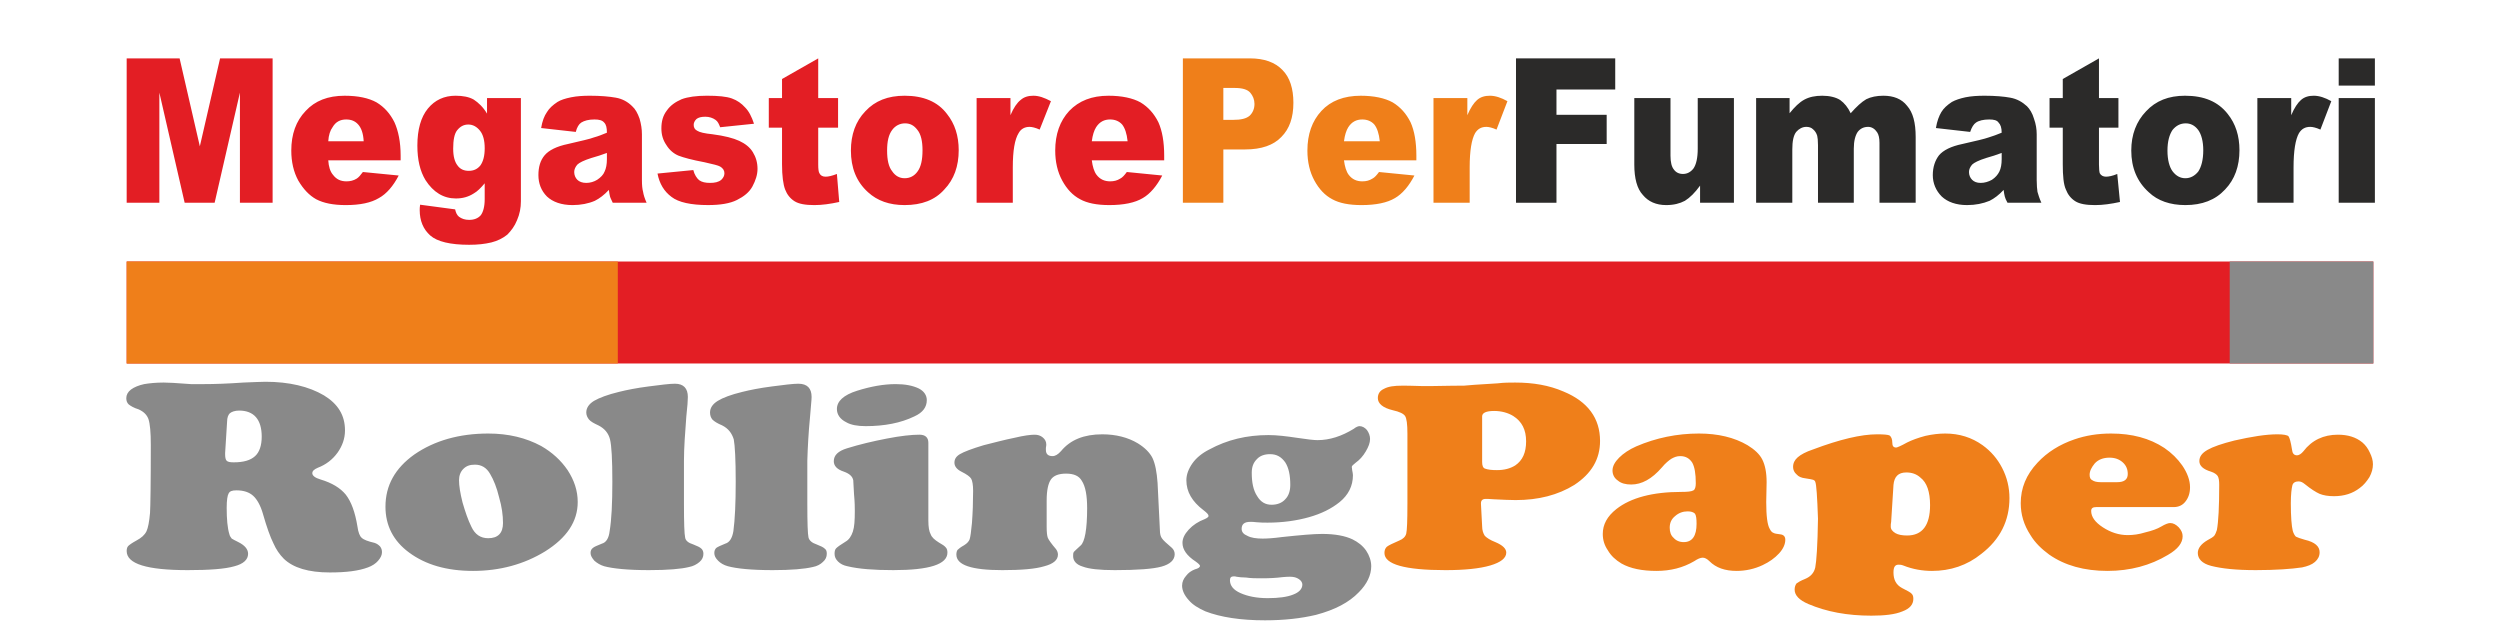
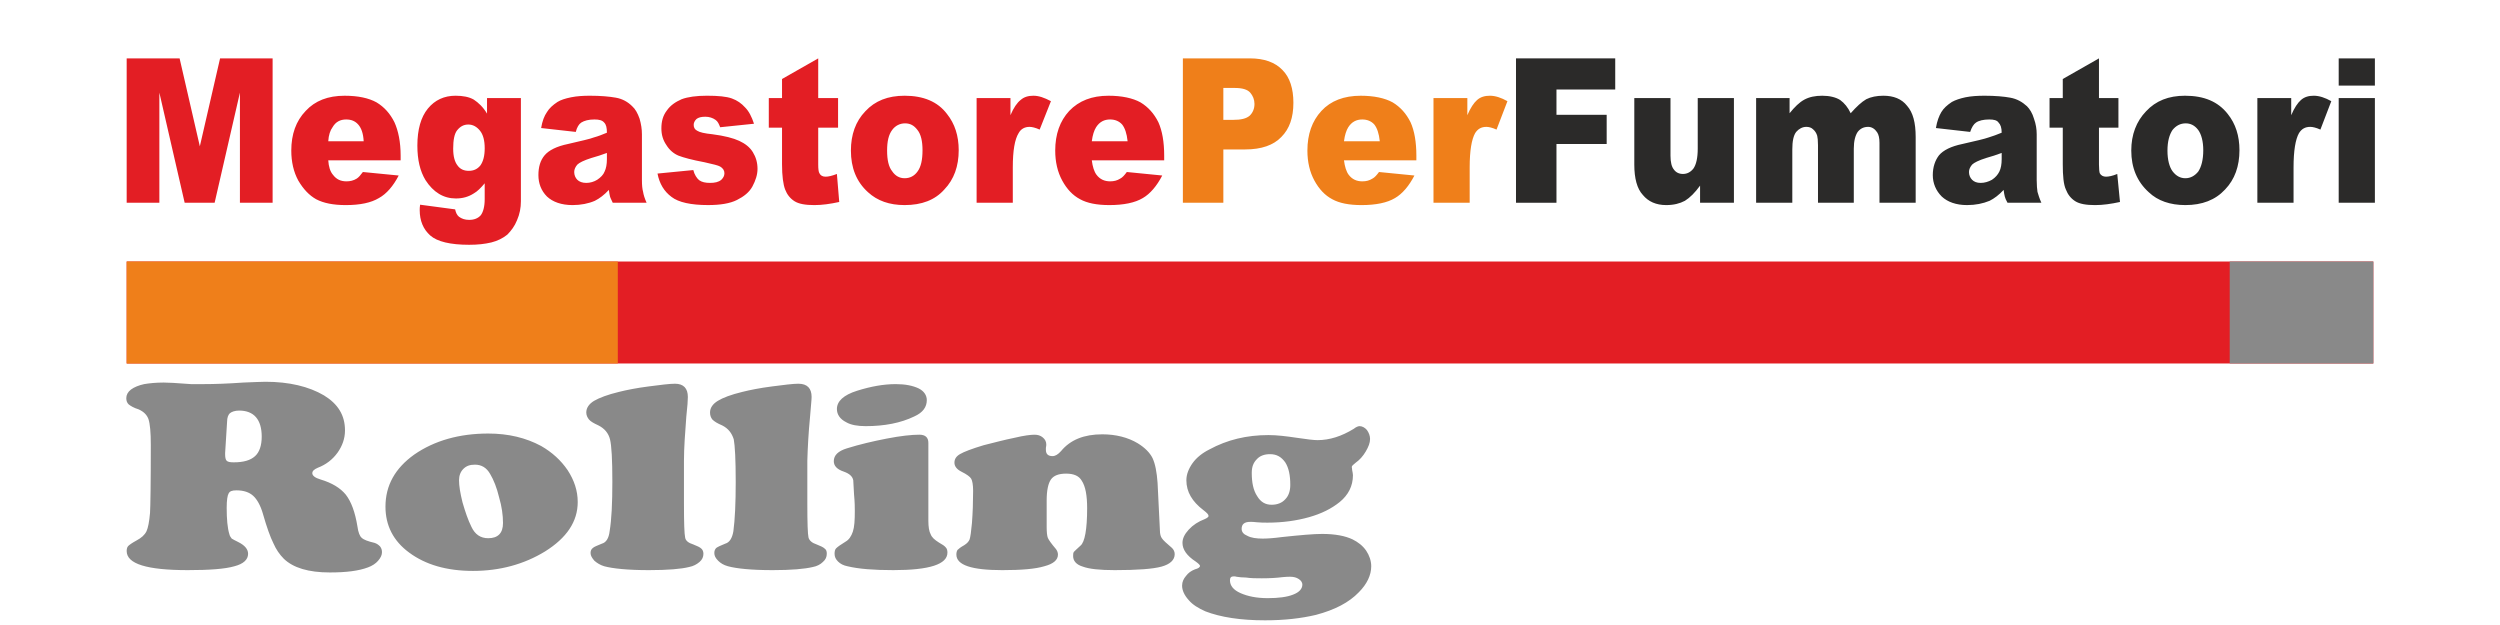
<svg xmlns="http://www.w3.org/2000/svg" xml:space="preserve" width="1000px" height="250px" version="1.1" style="shape-rendering:geometricPrecision; text-rendering:geometricPrecision; image-rendering:optimizeQuality; fill-rule:evenodd; clip-rule:evenodd" viewBox="0 0 64.23 16.06">
  <defs>
    <style type="text/css"> .fil5 {fill:none} .fil4 {fill:#898989} .fil3 {fill:#EF7F1A} .fil2 {fill:#E31E24} .fil0 {fill:#898989;fill-rule:nonzero} .fil9 {fill:#2B2A29;fill-rule:nonzero} .fil8 {fill:#2B2A29;fill-rule:nonzero} .fil7 {fill:#EF7F1A;fill-rule:nonzero} .fil1 {fill:#EF7F1A;fill-rule:nonzero} .fil6 {fill:#E31E24;fill-rule:nonzero} </style>
  </defs>
  <g id="Layer_x0020_1">
    <g id="_2595332251168">
-       <path class="fil0" d="M6.07 12.6c-0.11,0 -0.17,0.02 -0.2,0.08 -0.03,0.05 -0.05,0.17 -0.05,0.37 0,0.29 0.02,0.52 0.07,0.68 0.01,0.05 0.04,0.08 0.06,0.11 0.03,0.02 0.09,0.05 0.17,0.09 0.16,0.08 0.25,0.18 0.25,0.3 0,0.15 -0.12,0.26 -0.35,0.32 -0.24,0.07 -0.64,0.1 -1.2,0.1 -1.05,0 -1.57,-0.16 -1.57,-0.49 0,-0.05 0.01,-0.1 0.04,-0.13 0.03,-0.03 0.1,-0.08 0.21,-0.14 0.13,-0.07 0.21,-0.14 0.26,-0.24 0.04,-0.09 0.07,-0.24 0.09,-0.47 0.01,-0.16 0.02,-0.74 0.02,-1.75 0,-0.32 -0.02,-0.54 -0.06,-0.66 -0.04,-0.11 -0.12,-0.19 -0.25,-0.25 -0.13,-0.04 -0.21,-0.09 -0.26,-0.13 -0.04,-0.04 -0.06,-0.09 -0.06,-0.16 0,-0.08 0.04,-0.16 0.12,-0.22 0.08,-0.06 0.2,-0.11 0.34,-0.14 0.12,-0.02 0.29,-0.04 0.5,-0.04 0.09,0 0.33,0.01 0.7,0.04 0.07,0 0.18,0 0.34,0 0.25,0 0.59,-0.01 1.01,-0.04 0.27,-0.01 0.46,-0.02 0.57,-0.02 0.6,0 1.11,0.12 1.5,0.35 0.36,0.22 0.54,0.51 0.54,0.9 0,0.21 -0.07,0.4 -0.19,0.57 -0.13,0.18 -0.3,0.31 -0.51,0.39 -0.09,0.04 -0.14,0.08 -0.14,0.14 0,0.06 0.07,0.12 0.21,0.16 0.3,0.09 0.51,0.22 0.65,0.39 0.14,0.18 0.24,0.45 0.3,0.82 0.02,0.15 0.06,0.25 0.11,0.29 0.05,0.05 0.16,0.09 0.33,0.13 0.06,0.02 0.1,0.05 0.14,0.09 0.04,0.05 0.05,0.1 0.05,0.15 0,0.07 -0.03,0.14 -0.1,0.22 -0.06,0.07 -0.15,0.13 -0.26,0.17 -0.24,0.09 -0.56,0.13 -0.98,0.13 -0.55,0 -0.94,-0.12 -1.18,-0.35 -0.11,-0.11 -0.2,-0.24 -0.27,-0.4 -0.08,-0.16 -0.17,-0.41 -0.27,-0.76 -0.06,-0.21 -0.15,-0.37 -0.25,-0.46 -0.1,-0.09 -0.24,-0.14 -0.43,-0.14zm-0.24 -1.76l-0.05 0.8c0,0.01 0,0.02 0,0.03 0,0.08 0.01,0.14 0.04,0.17 0.03,0.03 0.09,0.04 0.18,0.04 0.25,0 0.43,-0.05 0.55,-0.16 0.11,-0.1 0.17,-0.27 0.17,-0.5 0,-0.44 -0.2,-0.67 -0.58,-0.67 -0.11,0 -0.19,0.03 -0.24,0.07 -0.04,0.04 -0.07,0.11 -0.07,0.22zm6.71 0.3c0.52,0 0.97,0.11 1.36,0.32 0.28,0.16 0.51,0.37 0.68,0.62 0.17,0.26 0.26,0.53 0.26,0.82 0,0.5 -0.28,0.92 -0.84,1.27 -0.54,0.33 -1.16,0.5 -1.85,0.5 -0.68,0 -1.22,-0.16 -1.64,-0.47 -0.41,-0.3 -0.61,-0.7 -0.61,-1.18 0,-0.55 0.25,-0.99 0.74,-1.34 0.52,-0.36 1.16,-0.54 1.9,-0.54zm-0.34 0.8c-0.13,0 -0.22,0.03 -0.3,0.11 -0.07,0.07 -0.11,0.17 -0.11,0.29 0,0.14 0.03,0.33 0.09,0.57 0.07,0.24 0.14,0.45 0.23,0.63 0.09,0.19 0.23,0.29 0.43,0.29 0.25,0 0.38,-0.13 0.38,-0.39 0,-0.2 -0.03,-0.42 -0.1,-0.66 -0.06,-0.25 -0.14,-0.45 -0.23,-0.6 -0.09,-0.16 -0.22,-0.24 -0.39,-0.24zm5.37 -0.1l0 1.11c0,0.49 0.01,0.77 0.03,0.86 0.01,0.08 0.08,0.14 0.21,0.18 0.1,0.04 0.17,0.07 0.21,0.11 0.03,0.03 0.05,0.07 0.05,0.13 0,0.08 -0.03,0.15 -0.1,0.21 -0.07,0.06 -0.16,0.11 -0.27,0.13 -0.2,0.05 -0.54,0.08 -1.03,0.08 -0.54,0 -0.93,-0.04 -1.15,-0.1 -0.1,-0.03 -0.18,-0.08 -0.25,-0.14 -0.06,-0.07 -0.1,-0.13 -0.1,-0.2 0,-0.06 0.02,-0.1 0.06,-0.13 0.03,-0.03 0.11,-0.06 0.23,-0.11 0.11,-0.03 0.18,-0.14 0.2,-0.32 0.05,-0.3 0.07,-0.72 0.07,-1.27 0,-0.57 -0.02,-0.93 -0.06,-1.09 -0.04,-0.16 -0.14,-0.28 -0.3,-0.36 -0.11,-0.05 -0.2,-0.1 -0.24,-0.15 -0.04,-0.05 -0.07,-0.11 -0.07,-0.18 0,-0.12 0.07,-0.22 0.2,-0.3 0.14,-0.08 0.35,-0.16 0.64,-0.23 0.2,-0.05 0.45,-0.1 0.76,-0.14 0.31,-0.04 0.54,-0.07 0.68,-0.07 0.22,0 0.33,0.12 0.33,0.34 0,0.08 -0.01,0.24 -0.04,0.51 -0.03,0.41 -0.06,0.79 -0.06,1.13zm3.17 0l0 1.11c0,0.49 0.01,0.77 0.03,0.86 0.02,0.08 0.09,0.14 0.21,0.18 0.1,0.04 0.17,0.07 0.21,0.11 0.04,0.03 0.05,0.07 0.05,0.13 0,0.08 -0.03,0.15 -0.1,0.21 -0.06,0.06 -0.15,0.11 -0.26,0.13 -0.21,0.05 -0.55,0.08 -1.03,0.08 -0.55,0 -0.93,-0.04 -1.15,-0.1 -0.11,-0.03 -0.19,-0.08 -0.25,-0.14 -0.07,-0.07 -0.1,-0.13 -0.1,-0.2 0,-0.06 0.02,-0.1 0.05,-0.13 0.04,-0.03 0.11,-0.06 0.23,-0.11 0.11,-0.03 0.18,-0.14 0.21,-0.32 0.04,-0.3 0.06,-0.72 0.06,-1.27 0,-0.57 -0.02,-0.93 -0.05,-1.09 -0.05,-0.16 -0.14,-0.28 -0.3,-0.36 -0.12,-0.05 -0.2,-0.1 -0.25,-0.15 -0.04,-0.05 -0.06,-0.11 -0.06,-0.18 0,-0.12 0.07,-0.22 0.2,-0.3 0.13,-0.08 0.34,-0.16 0.63,-0.23 0.2,-0.05 0.45,-0.1 0.76,-0.14 0.31,-0.04 0.54,-0.07 0.68,-0.07 0.23,0 0.34,0.12 0.34,0.34 0,0.08 -0.02,0.24 -0.04,0.51 -0.04,0.41 -0.06,0.79 -0.07,1.13zm3.11 -0.46l0 2c0,0.16 0.02,0.28 0.06,0.35 0.03,0.08 0.1,0.14 0.21,0.21 0.09,0.05 0.15,0.09 0.18,0.13 0.03,0.03 0.04,0.08 0.04,0.13 0,0.3 -0.46,0.45 -1.39,0.45 -0.5,0 -0.89,-0.03 -1.18,-0.1 -0.1,-0.02 -0.18,-0.06 -0.24,-0.12 -0.06,-0.06 -0.09,-0.12 -0.09,-0.2 0,-0.06 0.01,-0.11 0.04,-0.14 0.04,-0.04 0.11,-0.09 0.24,-0.17 0.09,-0.05 0.15,-0.14 0.19,-0.26 0.04,-0.12 0.05,-0.29 0.05,-0.53 0,-0.08 0,-0.22 -0.02,-0.43 -0.01,-0.21 -0.02,-0.33 -0.02,-0.36 -0.02,-0.1 -0.1,-0.17 -0.24,-0.22 -0.18,-0.06 -0.26,-0.15 -0.26,-0.27 0,-0.15 0.11,-0.26 0.34,-0.33 0.32,-0.1 0.66,-0.18 1.02,-0.25 0.36,-0.07 0.64,-0.1 0.84,-0.1 0.15,0 0.23,0.07 0.23,0.21zm-0.84 -1.51c0.25,0 0.44,0.04 0.59,0.11 0.14,0.07 0.21,0.18 0.21,0.3 0,0.18 -0.1,0.32 -0.32,0.42 -0.35,0.17 -0.77,0.25 -1.25,0.25 -0.21,0 -0.38,-0.03 -0.5,-0.1 -0.16,-0.08 -0.24,-0.2 -0.24,-0.34 0,-0.2 0.17,-0.36 0.52,-0.47 0.35,-0.11 0.68,-0.17 0.99,-0.17zm6.73 2.54l0.06 1.22c0,0.09 0.02,0.16 0.05,0.2 0.03,0.05 0.12,0.13 0.26,0.25 0.04,0.04 0.07,0.09 0.07,0.16 0,0.15 -0.12,0.26 -0.34,0.32 -0.22,0.06 -0.62,0.09 -1.2,0.09 -0.39,0 -0.66,-0.03 -0.82,-0.09 -0.17,-0.05 -0.25,-0.15 -0.25,-0.27 0,-0.05 0,-0.08 0.02,-0.11 0.02,-0.02 0.07,-0.07 0.17,-0.16 0.11,-0.09 0.17,-0.42 0.17,-0.96 0,-0.32 -0.04,-0.56 -0.14,-0.71 -0.07,-0.12 -0.2,-0.18 -0.4,-0.18 -0.19,0 -0.32,0.05 -0.39,0.15 -0.07,0.1 -0.11,0.28 -0.11,0.54l0 0.68c0,0.13 0.01,0.23 0.03,0.28 0.02,0.05 0.09,0.15 0.21,0.29 0.03,0.04 0.05,0.09 0.05,0.14 0,0.14 -0.12,0.24 -0.35,0.3 -0.23,0.07 -0.59,0.1 -1.08,0.1 -0.79,0 -1.18,-0.13 -1.18,-0.4 0,-0.05 0.01,-0.09 0.03,-0.12 0.03,-0.03 0.08,-0.07 0.17,-0.12 0.08,-0.05 0.12,-0.1 0.14,-0.15 0.02,-0.06 0.04,-0.2 0.06,-0.42 0.02,-0.26 0.03,-0.54 0.03,-0.83 0,-0.15 -0.02,-0.26 -0.05,-0.31 -0.03,-0.05 -0.11,-0.11 -0.25,-0.18 -0.12,-0.06 -0.18,-0.14 -0.18,-0.23 0,-0.09 0.04,-0.16 0.14,-0.22 0.1,-0.06 0.31,-0.14 0.61,-0.23 0.28,-0.07 0.54,-0.14 0.79,-0.19 0.25,-0.06 0.42,-0.08 0.52,-0.08 0.08,0 0.15,0.02 0.21,0.07 0.06,0.05 0.09,0.11 0.09,0.18 0,0.01 0,0.04 -0.01,0.09 0,0.02 0,0.03 0,0.05 0,0.11 0.06,0.16 0.17,0.16 0.07,0 0.14,-0.04 0.22,-0.13 0.24,-0.29 0.59,-0.43 1.06,-0.43 0.35,0 0.66,0.08 0.91,0.23 0.18,0.11 0.31,0.24 0.38,0.38 0.07,0.15 0.11,0.36 0.13,0.64zm5.19 -1.46c0.07,0 0.14,0.04 0.19,0.1 0.05,0.07 0.08,0.15 0.08,0.23 0,0.1 -0.04,0.2 -0.11,0.32 -0.07,0.12 -0.16,0.22 -0.26,0.29 -0.06,0.05 -0.1,0.08 -0.1,0.11 0,0.01 0.01,0.04 0.01,0.08 0.01,0.05 0.02,0.1 0.02,0.13 0,0.28 -0.12,0.51 -0.34,0.69 -0.21,0.17 -0.47,0.3 -0.79,0.39 -0.32,0.09 -0.68,0.14 -1.06,0.14 -0.09,0 -0.19,0 -0.28,-0.01 -0.07,-0.01 -0.13,-0.01 -0.17,-0.01 -0.15,0 -0.22,0.06 -0.22,0.18 0,0.08 0.05,0.14 0.15,0.18 0.09,0.05 0.23,0.07 0.39,0.07 0.11,0 0.28,-0.01 0.5,-0.04 0.47,-0.05 0.81,-0.08 1.03,-0.08 0.33,0 0.59,0.05 0.78,0.14 0.14,0.07 0.26,0.16 0.35,0.29 0.08,0.12 0.13,0.26 0.13,0.4 0,0.23 -0.11,0.46 -0.32,0.67 -0.25,0.26 -0.61,0.45 -1.1,0.58 -0.38,0.09 -0.81,0.14 -1.31,0.14 -0.63,0 -1.14,-0.08 -1.53,-0.23 -0.18,-0.08 -0.33,-0.17 -0.43,-0.29 -0.11,-0.12 -0.17,-0.25 -0.17,-0.37 0,-0.1 0.04,-0.18 0.1,-0.25 0.06,-0.08 0.13,-0.13 0.23,-0.17 0.08,-0.02 0.13,-0.05 0.13,-0.09 0,-0.02 -0.04,-0.06 -0.11,-0.11 -0.23,-0.15 -0.34,-0.31 -0.34,-0.48 0,-0.11 0.05,-0.22 0.16,-0.34 0.11,-0.12 0.25,-0.21 0.41,-0.27 0.07,-0.03 0.1,-0.06 0.1,-0.08 0,-0.04 -0.04,-0.08 -0.13,-0.15 -0.29,-0.22 -0.44,-0.47 -0.44,-0.77 0,-0.15 0.06,-0.3 0.16,-0.44 0.1,-0.14 0.25,-0.26 0.43,-0.35 0.46,-0.25 0.96,-0.37 1.52,-0.37 0.22,0 0.46,0.03 0.73,0.07 0.26,0.04 0.44,0.06 0.53,0.06 0.31,0 0.62,-0.1 0.93,-0.29 0.06,-0.05 0.12,-0.07 0.15,-0.07zm-2.3 0.72c-0.14,0 -0.26,0.04 -0.34,0.13 -0.09,0.09 -0.13,0.2 -0.13,0.35 0,0.25 0.04,0.45 0.14,0.6 0.09,0.15 0.21,0.22 0.37,0.22 0.15,0 0.27,-0.05 0.35,-0.14 0.09,-0.09 0.13,-0.22 0.13,-0.37 0,-0.25 -0.04,-0.44 -0.13,-0.58 -0.1,-0.14 -0.22,-0.21 -0.39,-0.21zm-0.93 3.14c-0.07,0 -0.1,0.03 -0.1,0.1 0,0.14 0.09,0.25 0.27,0.33 0.18,0.08 0.41,0.13 0.7,0.13 0.28,0 0.5,-0.03 0.65,-0.09 0.16,-0.06 0.24,-0.15 0.24,-0.26 0,-0.05 -0.03,-0.1 -0.09,-0.14 -0.06,-0.04 -0.13,-0.06 -0.22,-0.06 -0.04,0 -0.11,0 -0.2,0.01 -0.15,0.02 -0.33,0.03 -0.53,0.03 -0.14,0 -0.28,0 -0.41,-0.02 -0.1,0 -0.18,-0.01 -0.24,-0.02 -0.03,-0.01 -0.05,-0.01 -0.07,-0.01z" />
-       <path class="fil1" d="M36.16 12.95l0 -1.81c0,-0.24 -0.02,-0.39 -0.06,-0.45 -0.04,-0.06 -0.14,-0.11 -0.32,-0.15 -0.25,-0.06 -0.38,-0.17 -0.38,-0.31 0,-0.11 0.05,-0.19 0.16,-0.24 0.11,-0.06 0.26,-0.08 0.47,-0.08 0.07,0 0.23,0 0.5,0.01l0.26 0c0.47,-0.01 0.74,-0.01 0.82,-0.01 0.08,-0.01 0.37,-0.03 0.87,-0.06 0.16,-0.02 0.31,-0.02 0.45,-0.02 0.46,0 0.87,0.07 1.24,0.23 0.63,0.26 0.94,0.69 0.94,1.27 0,0.47 -0.22,0.84 -0.66,1.13 -0.42,0.26 -0.92,0.39 -1.51,0.39 -0.15,0 -0.33,-0.01 -0.55,-0.02 -0.12,-0.01 -0.19,-0.01 -0.22,-0.01 -0.08,0 -0.12,0.04 -0.12,0.11l0 0.02 0.03 0.57c0,0.11 0.03,0.19 0.07,0.25 0.05,0.05 0.14,0.11 0.27,0.16 0.19,0.08 0.28,0.17 0.28,0.27 0,0.14 -0.14,0.25 -0.41,0.33 -0.27,0.08 -0.66,0.12 -1.15,0.12 -1.05,0 -1.57,-0.15 -1.57,-0.44 0,-0.07 0.02,-0.12 0.06,-0.16 0.05,-0.04 0.16,-0.09 0.32,-0.16 0.1,-0.04 0.16,-0.1 0.18,-0.18 0.02,-0.08 0.03,-0.33 0.03,-0.76zm1.92 -2.25l0 1.17c0,0.09 0.02,0.15 0.07,0.17 0.08,0.03 0.18,0.04 0.31,0.04 0.19,0 0.34,-0.04 0.47,-0.12 0.19,-0.13 0.28,-0.33 0.28,-0.62 0,-0.3 -0.11,-0.51 -0.33,-0.65 -0.13,-0.08 -0.3,-0.13 -0.49,-0.13 -0.21,0 -0.31,0.05 -0.31,0.14zm5.57 0.44c0.49,0 0.91,0.1 1.25,0.3 0.18,0.11 0.31,0.23 0.38,0.37 0.07,0.14 0.11,0.33 0.11,0.58l-0.01 0.51c0,0.36 0.03,0.59 0.09,0.69 0.03,0.06 0.06,0.09 0.09,0.1 0.03,0.02 0.09,0.03 0.18,0.04 0.09,0.01 0.13,0.06 0.13,0.14 0,0.11 -0.05,0.23 -0.16,0.35 -0.11,0.12 -0.25,0.22 -0.42,0.3 -0.21,0.1 -0.44,0.15 -0.67,0.15 -0.3,0 -0.53,-0.08 -0.7,-0.25 -0.06,-0.06 -0.12,-0.09 -0.17,-0.09 -0.06,0 -0.13,0.03 -0.22,0.09 -0.29,0.17 -0.61,0.25 -0.97,0.25 -0.37,0 -0.67,-0.06 -0.9,-0.19 -0.15,-0.09 -0.27,-0.2 -0.35,-0.34 -0.09,-0.13 -0.13,-0.27 -0.13,-0.42 0,-0.24 0.11,-0.45 0.35,-0.64 0.37,-0.29 0.93,-0.44 1.67,-0.44 0.16,0 0.26,-0.01 0.31,-0.04 0.04,-0.02 0.06,-0.09 0.06,-0.18 0,-0.25 -0.03,-0.42 -0.09,-0.53 -0.07,-0.11 -0.17,-0.17 -0.31,-0.17 -0.09,0 -0.16,0.03 -0.23,0.07 -0.06,0.04 -0.15,0.11 -0.24,0.22 -0.26,0.3 -0.52,0.44 -0.79,0.44 -0.14,0 -0.26,-0.03 -0.34,-0.1 -0.09,-0.06 -0.14,-0.15 -0.14,-0.26 0,-0.11 0.06,-0.22 0.17,-0.33 0.11,-0.11 0.26,-0.21 0.44,-0.29 0.51,-0.22 1.05,-0.33 1.61,-0.33zm-0.29 2c-0.12,0 -0.23,0.04 -0.32,0.12 -0.1,0.08 -0.14,0.18 -0.14,0.3 0,0.11 0.03,0.2 0.1,0.26 0.06,0.07 0.15,0.11 0.26,0.11 0.22,0 0.33,-0.16 0.33,-0.47 0,-0.13 -0.01,-0.21 -0.04,-0.26 -0.04,-0.04 -0.1,-0.06 -0.19,-0.06zm4.87 -1.98c0.17,0 0.28,0.01 0.32,0.03 0.04,0.03 0.07,0.09 0.07,0.19 0,0.08 0.03,0.12 0.1,0.12 0.02,0 0.12,-0.04 0.28,-0.13 0.12,-0.06 0.28,-0.12 0.47,-0.17 0.18,-0.04 0.35,-0.06 0.51,-0.06 0.36,0 0.68,0.1 0.96,0.3 0.22,0.16 0.38,0.35 0.5,0.58 0.13,0.25 0.19,0.51 0.19,0.78 0,0.58 -0.24,1.06 -0.72,1.43 -0.37,0.3 -0.8,0.44 -1.27,0.44 -0.24,0 -0.49,-0.04 -0.74,-0.14 -0.05,-0.02 -0.09,-0.02 -0.12,-0.02 -0.09,0 -0.13,0.06 -0.13,0.2 0,0.19 0.07,0.32 0.22,0.4 0.14,0.07 0.23,0.12 0.25,0.15 0.03,0.03 0.04,0.07 0.04,0.13 0,0.14 -0.09,0.25 -0.28,0.32 -0.19,0.08 -0.46,0.11 -0.8,0.11 -0.62,0 -1.15,-0.1 -1.62,-0.3 -0.23,-0.1 -0.35,-0.22 -0.35,-0.37 0,-0.07 0.02,-0.12 0.05,-0.16 0.04,-0.03 0.11,-0.07 0.21,-0.11 0.15,-0.06 0.24,-0.16 0.27,-0.3 0.03,-0.15 0.06,-0.56 0.07,-1.25 -0.02,-0.57 -0.04,-0.88 -0.07,-0.95 -0.01,-0.03 -0.03,-0.04 -0.05,-0.05 -0.02,-0.01 -0.09,-0.02 -0.21,-0.04 -0.09,-0.01 -0.17,-0.04 -0.22,-0.1 -0.06,-0.05 -0.09,-0.12 -0.09,-0.19 0,-0.1 0.04,-0.18 0.12,-0.25 0.08,-0.07 0.21,-0.14 0.39,-0.2 0.69,-0.26 1.24,-0.39 1.65,-0.39zm0.42 1.3l-0.06 0.95c-0.01,0.04 -0.01,0.08 -0.01,0.12 0,0.07 0.04,0.12 0.12,0.17 0.07,0.04 0.17,0.06 0.3,0.06 0.39,0 0.59,-0.26 0.59,-0.78 0,-0.34 -0.08,-0.58 -0.25,-0.71 -0.1,-0.09 -0.22,-0.13 -0.36,-0.13 -0.21,0 -0.31,0.11 -0.33,0.32zm7.2 0.57l-1.99 0c-0.09,0 -0.13,0.03 -0.13,0.1 0,0.15 0.1,0.29 0.3,0.42 0.2,0.13 0.41,0.2 0.64,0.2 0.14,0 0.29,-0.02 0.45,-0.07 0.17,-0.04 0.31,-0.09 0.41,-0.15 0.1,-0.06 0.18,-0.09 0.23,-0.09 0.08,0 0.15,0.04 0.22,0.11 0.07,0.08 0.1,0.15 0.1,0.23 0,0.17 -0.12,0.33 -0.38,0.48 -0.45,0.27 -0.97,0.41 -1.55,0.41 -0.6,0 -1.1,-0.14 -1.5,-0.42 -0.19,-0.14 -0.36,-0.3 -0.48,-0.5 -0.17,-0.26 -0.25,-0.53 -0.25,-0.82 0,-0.39 0.14,-0.73 0.43,-1.04 0.25,-0.27 0.57,-0.47 0.95,-0.6 0.29,-0.1 0.6,-0.15 0.94,-0.15 0.54,0 0.99,0.12 1.37,0.37 0.19,0.13 0.34,0.28 0.46,0.45 0.13,0.19 0.2,0.38 0.2,0.56 0,0.15 -0.04,0.27 -0.12,0.37 -0.07,0.09 -0.17,0.14 -0.3,0.14zm-1.88 -0.64l0.43 0c0.18,0 0.27,-0.07 0.27,-0.21 0,-0.12 -0.04,-0.22 -0.13,-0.3 -0.09,-0.08 -0.2,-0.12 -0.34,-0.12 -0.16,0 -0.29,0.05 -0.38,0.15 -0.08,0.1 -0.13,0.19 -0.13,0.29 0,0.07 0.02,0.12 0.07,0.14 0.04,0.03 0.11,0.05 0.21,0.05zm4.55 -1.23c0.15,0 0.25,0.02 0.28,0.05 0.03,0.04 0.06,0.15 0.09,0.34 0.01,0.1 0.05,0.15 0.13,0.15 0.05,0 0.11,-0.04 0.16,-0.1 0.22,-0.29 0.52,-0.43 0.89,-0.43 0.25,0 0.46,0.06 0.63,0.2 0.08,0.07 0.14,0.15 0.19,0.26 0.05,0.1 0.08,0.2 0.08,0.3 0,0.11 -0.03,0.22 -0.09,0.33 -0.07,0.11 -0.15,0.21 -0.25,0.28 -0.18,0.14 -0.4,0.21 -0.66,0.21 -0.15,0 -0.27,-0.02 -0.37,-0.06 -0.09,-0.04 -0.22,-0.12 -0.38,-0.25 -0.06,-0.05 -0.11,-0.07 -0.16,-0.07 -0.08,0 -0.14,0.03 -0.16,0.1 -0.02,0.08 -0.04,0.23 -0.04,0.46 0,0.35 0.02,0.59 0.05,0.71 0.02,0.07 0.05,0.12 0.08,0.15 0.04,0.02 0.12,0.05 0.23,0.08 0.26,0.06 0.38,0.17 0.38,0.32 0,0.1 -0.04,0.18 -0.12,0.25 -0.08,0.07 -0.19,0.11 -0.33,0.14 -0.27,0.04 -0.67,0.07 -1.19,0.07 -0.51,0 -0.88,-0.04 -1.15,-0.11 -0.23,-0.06 -0.34,-0.18 -0.34,-0.33 0,-0.12 0.08,-0.23 0.25,-0.33 0.08,-0.04 0.14,-0.08 0.17,-0.11 0.03,-0.04 0.05,-0.09 0.07,-0.15 0.04,-0.21 0.06,-0.6 0.06,-1.16 0,-0.11 -0.01,-0.18 -0.04,-0.23 -0.03,-0.04 -0.08,-0.08 -0.17,-0.11 -0.2,-0.06 -0.3,-0.15 -0.3,-0.27 0,-0.12 0.07,-0.21 0.21,-0.29 0.14,-0.08 0.37,-0.16 0.69,-0.24 0.44,-0.1 0.81,-0.16 1.11,-0.16z" />
+       <path class="fil0" d="M6.07 12.6c-0.11,0 -0.17,0.02 -0.2,0.08 -0.03,0.05 -0.05,0.17 -0.05,0.37 0,0.29 0.02,0.52 0.07,0.68 0.01,0.05 0.04,0.08 0.06,0.11 0.03,0.02 0.09,0.05 0.17,0.09 0.16,0.08 0.25,0.18 0.25,0.3 0,0.15 -0.12,0.26 -0.35,0.32 -0.24,0.07 -0.64,0.1 -1.2,0.1 -1.05,0 -1.57,-0.16 -1.57,-0.49 0,-0.05 0.01,-0.1 0.04,-0.13 0.03,-0.03 0.1,-0.08 0.21,-0.14 0.13,-0.07 0.21,-0.14 0.26,-0.24 0.04,-0.09 0.07,-0.24 0.09,-0.47 0.01,-0.16 0.02,-0.74 0.02,-1.75 0,-0.32 -0.02,-0.54 -0.06,-0.66 -0.04,-0.11 -0.12,-0.19 -0.25,-0.25 -0.13,-0.04 -0.21,-0.09 -0.26,-0.13 -0.04,-0.04 -0.06,-0.09 -0.06,-0.16 0,-0.08 0.04,-0.16 0.12,-0.22 0.08,-0.06 0.2,-0.11 0.34,-0.14 0.12,-0.02 0.29,-0.04 0.5,-0.04 0.09,0 0.33,0.01 0.7,0.04 0.07,0 0.18,0 0.34,0 0.25,0 0.59,-0.01 1.01,-0.04 0.27,-0.01 0.46,-0.02 0.57,-0.02 0.6,0 1.11,0.12 1.5,0.35 0.36,0.22 0.54,0.51 0.54,0.9 0,0.21 -0.07,0.4 -0.19,0.57 -0.13,0.18 -0.3,0.31 -0.51,0.39 -0.09,0.04 -0.14,0.08 -0.14,0.14 0,0.06 0.07,0.12 0.21,0.16 0.3,0.09 0.51,0.22 0.65,0.39 0.14,0.18 0.24,0.45 0.3,0.82 0.02,0.15 0.06,0.25 0.11,0.29 0.05,0.05 0.16,0.09 0.33,0.13 0.06,0.02 0.1,0.05 0.14,0.09 0.04,0.05 0.05,0.1 0.05,0.15 0,0.07 -0.03,0.14 -0.1,0.22 -0.06,0.07 -0.15,0.13 -0.26,0.17 -0.24,0.09 -0.56,0.13 -0.98,0.13 -0.55,0 -0.94,-0.12 -1.18,-0.35 -0.11,-0.11 -0.2,-0.24 -0.27,-0.4 -0.08,-0.16 -0.17,-0.41 -0.27,-0.76 -0.06,-0.21 -0.15,-0.37 -0.25,-0.46 -0.1,-0.09 -0.24,-0.14 -0.43,-0.14zm-0.24 -1.76l-0.05 0.8c0,0.01 0,0.02 0,0.03 0,0.08 0.01,0.14 0.04,0.17 0.03,0.03 0.09,0.04 0.18,0.04 0.25,0 0.43,-0.05 0.55,-0.16 0.11,-0.1 0.17,-0.27 0.17,-0.5 0,-0.44 -0.2,-0.67 -0.58,-0.67 -0.11,0 -0.19,0.03 -0.24,0.07 -0.04,0.04 -0.07,0.11 -0.07,0.22m6.71 0.3c0.52,0 0.97,0.11 1.36,0.32 0.28,0.16 0.51,0.37 0.68,0.62 0.17,0.26 0.26,0.53 0.26,0.82 0,0.5 -0.28,0.92 -0.84,1.27 -0.54,0.33 -1.16,0.5 -1.85,0.5 -0.68,0 -1.22,-0.16 -1.64,-0.47 -0.41,-0.3 -0.61,-0.7 -0.61,-1.18 0,-0.55 0.25,-0.99 0.74,-1.34 0.52,-0.36 1.16,-0.54 1.9,-0.54zm-0.34 0.8c-0.13,0 -0.22,0.03 -0.3,0.11 -0.07,0.07 -0.11,0.17 -0.11,0.29 0,0.14 0.03,0.33 0.09,0.57 0.07,0.24 0.14,0.45 0.23,0.63 0.09,0.19 0.23,0.29 0.43,0.29 0.25,0 0.38,-0.13 0.38,-0.39 0,-0.2 -0.03,-0.42 -0.1,-0.66 -0.06,-0.25 -0.14,-0.45 -0.23,-0.6 -0.09,-0.16 -0.22,-0.24 -0.39,-0.24zm5.37 -0.1l0 1.11c0,0.49 0.01,0.77 0.03,0.86 0.01,0.08 0.08,0.14 0.21,0.18 0.1,0.04 0.17,0.07 0.21,0.11 0.03,0.03 0.05,0.07 0.05,0.13 0,0.08 -0.03,0.15 -0.1,0.21 -0.07,0.06 -0.16,0.11 -0.27,0.13 -0.2,0.05 -0.54,0.08 -1.03,0.08 -0.54,0 -0.93,-0.04 -1.15,-0.1 -0.1,-0.03 -0.18,-0.08 -0.25,-0.14 -0.06,-0.07 -0.1,-0.13 -0.1,-0.2 0,-0.06 0.02,-0.1 0.06,-0.13 0.03,-0.03 0.11,-0.06 0.23,-0.11 0.11,-0.03 0.18,-0.14 0.2,-0.32 0.05,-0.3 0.07,-0.72 0.07,-1.27 0,-0.57 -0.02,-0.93 -0.06,-1.09 -0.04,-0.16 -0.14,-0.28 -0.3,-0.36 -0.11,-0.05 -0.2,-0.1 -0.24,-0.15 -0.04,-0.05 -0.07,-0.11 -0.07,-0.18 0,-0.12 0.07,-0.22 0.2,-0.3 0.14,-0.08 0.35,-0.16 0.64,-0.23 0.2,-0.05 0.45,-0.1 0.76,-0.14 0.31,-0.04 0.54,-0.07 0.68,-0.07 0.22,0 0.33,0.12 0.33,0.34 0,0.08 -0.01,0.24 -0.04,0.51 -0.03,0.41 -0.06,0.79 -0.06,1.13zm3.17 0l0 1.11c0,0.49 0.01,0.77 0.03,0.86 0.02,0.08 0.09,0.14 0.21,0.18 0.1,0.04 0.17,0.07 0.21,0.11 0.04,0.03 0.05,0.07 0.05,0.13 0,0.08 -0.03,0.15 -0.1,0.21 -0.06,0.06 -0.15,0.11 -0.26,0.13 -0.21,0.05 -0.55,0.08 -1.03,0.08 -0.55,0 -0.93,-0.04 -1.15,-0.1 -0.11,-0.03 -0.19,-0.08 -0.25,-0.14 -0.07,-0.07 -0.1,-0.13 -0.1,-0.2 0,-0.06 0.02,-0.1 0.05,-0.13 0.04,-0.03 0.11,-0.06 0.23,-0.11 0.11,-0.03 0.18,-0.14 0.21,-0.32 0.04,-0.3 0.06,-0.72 0.06,-1.27 0,-0.57 -0.02,-0.93 -0.05,-1.09 -0.05,-0.16 -0.14,-0.28 -0.3,-0.36 -0.12,-0.05 -0.2,-0.1 -0.25,-0.15 -0.04,-0.05 -0.06,-0.11 -0.06,-0.18 0,-0.12 0.07,-0.22 0.2,-0.3 0.13,-0.08 0.34,-0.16 0.63,-0.23 0.2,-0.05 0.45,-0.1 0.76,-0.14 0.31,-0.04 0.54,-0.07 0.68,-0.07 0.23,0 0.34,0.12 0.34,0.34 0,0.08 -0.02,0.24 -0.04,0.51 -0.04,0.41 -0.06,0.79 -0.07,1.13zm3.11 -0.46l0 2c0,0.16 0.02,0.28 0.06,0.35 0.03,0.08 0.1,0.14 0.21,0.21 0.09,0.05 0.15,0.09 0.18,0.13 0.03,0.03 0.04,0.08 0.04,0.13 0,0.3 -0.46,0.45 -1.39,0.45 -0.5,0 -0.89,-0.03 -1.18,-0.1 -0.1,-0.02 -0.18,-0.06 -0.24,-0.12 -0.06,-0.06 -0.09,-0.12 -0.09,-0.2 0,-0.06 0.01,-0.11 0.04,-0.14 0.04,-0.04 0.11,-0.09 0.24,-0.17 0.09,-0.05 0.15,-0.14 0.19,-0.26 0.04,-0.12 0.05,-0.29 0.05,-0.53 0,-0.08 0,-0.22 -0.02,-0.43 -0.01,-0.21 -0.02,-0.33 -0.02,-0.36 -0.02,-0.1 -0.1,-0.17 -0.24,-0.22 -0.18,-0.06 -0.26,-0.15 -0.26,-0.27 0,-0.15 0.11,-0.26 0.34,-0.33 0.32,-0.1 0.66,-0.18 1.02,-0.25 0.36,-0.07 0.64,-0.1 0.84,-0.1 0.15,0 0.23,0.07 0.23,0.21zm-0.84 -1.51c0.25,0 0.44,0.04 0.59,0.11 0.14,0.07 0.21,0.18 0.21,0.3 0,0.18 -0.1,0.32 -0.32,0.42 -0.35,0.17 -0.77,0.25 -1.25,0.25 -0.21,0 -0.38,-0.03 -0.5,-0.1 -0.16,-0.08 -0.24,-0.2 -0.24,-0.34 0,-0.2 0.17,-0.36 0.52,-0.47 0.35,-0.11 0.68,-0.17 0.99,-0.17zm6.73 2.54l0.06 1.22c0,0.09 0.02,0.16 0.05,0.2 0.03,0.05 0.12,0.13 0.26,0.25 0.04,0.04 0.07,0.09 0.07,0.16 0,0.15 -0.12,0.26 -0.34,0.32 -0.22,0.06 -0.62,0.09 -1.2,0.09 -0.39,0 -0.66,-0.03 -0.82,-0.09 -0.17,-0.05 -0.25,-0.15 -0.25,-0.27 0,-0.05 0,-0.08 0.02,-0.11 0.02,-0.02 0.07,-0.07 0.17,-0.16 0.11,-0.09 0.17,-0.42 0.17,-0.96 0,-0.32 -0.04,-0.56 -0.14,-0.71 -0.07,-0.12 -0.2,-0.18 -0.4,-0.18 -0.19,0 -0.32,0.05 -0.39,0.15 -0.07,0.1 -0.11,0.28 -0.11,0.54l0 0.68c0,0.13 0.01,0.23 0.03,0.28 0.02,0.05 0.09,0.15 0.21,0.29 0.03,0.04 0.05,0.09 0.05,0.14 0,0.14 -0.12,0.24 -0.35,0.3 -0.23,0.07 -0.59,0.1 -1.08,0.1 -0.79,0 -1.18,-0.13 -1.18,-0.4 0,-0.05 0.01,-0.09 0.03,-0.12 0.03,-0.03 0.08,-0.07 0.17,-0.12 0.08,-0.05 0.12,-0.1 0.14,-0.15 0.02,-0.06 0.04,-0.2 0.06,-0.42 0.02,-0.26 0.03,-0.54 0.03,-0.83 0,-0.15 -0.02,-0.26 -0.05,-0.31 -0.03,-0.05 -0.11,-0.11 -0.25,-0.18 -0.12,-0.06 -0.18,-0.14 -0.18,-0.23 0,-0.09 0.04,-0.16 0.14,-0.22 0.1,-0.06 0.31,-0.14 0.61,-0.23 0.28,-0.07 0.54,-0.14 0.79,-0.19 0.25,-0.06 0.42,-0.08 0.52,-0.08 0.08,0 0.15,0.02 0.21,0.07 0.06,0.05 0.09,0.11 0.09,0.18 0,0.01 0,0.04 -0.01,0.09 0,0.02 0,0.03 0,0.05 0,0.11 0.06,0.16 0.17,0.16 0.07,0 0.14,-0.04 0.22,-0.13 0.24,-0.29 0.59,-0.43 1.06,-0.43 0.35,0 0.66,0.08 0.91,0.23 0.18,0.11 0.31,0.24 0.38,0.38 0.07,0.15 0.11,0.36 0.13,0.64zm5.19 -1.46c0.07,0 0.14,0.04 0.19,0.1 0.05,0.07 0.08,0.15 0.08,0.23 0,0.1 -0.04,0.2 -0.11,0.32 -0.07,0.12 -0.16,0.22 -0.26,0.29 -0.06,0.05 -0.1,0.08 -0.1,0.11 0,0.01 0.01,0.04 0.01,0.08 0.01,0.05 0.02,0.1 0.02,0.13 0,0.28 -0.12,0.51 -0.34,0.69 -0.21,0.17 -0.47,0.3 -0.79,0.39 -0.32,0.09 -0.68,0.14 -1.06,0.14 -0.09,0 -0.19,0 -0.28,-0.01 -0.07,-0.01 -0.13,-0.01 -0.17,-0.01 -0.15,0 -0.22,0.06 -0.22,0.18 0,0.08 0.05,0.14 0.15,0.18 0.09,0.05 0.23,0.07 0.39,0.07 0.11,0 0.28,-0.01 0.5,-0.04 0.47,-0.05 0.81,-0.08 1.03,-0.08 0.33,0 0.59,0.05 0.78,0.14 0.14,0.07 0.26,0.16 0.35,0.29 0.08,0.12 0.13,0.26 0.13,0.4 0,0.23 -0.11,0.46 -0.32,0.67 -0.25,0.26 -0.61,0.45 -1.1,0.58 -0.38,0.09 -0.81,0.14 -1.31,0.14 -0.63,0 -1.14,-0.08 -1.53,-0.23 -0.18,-0.08 -0.33,-0.17 -0.43,-0.29 -0.11,-0.12 -0.17,-0.25 -0.17,-0.37 0,-0.1 0.04,-0.18 0.1,-0.25 0.06,-0.08 0.13,-0.13 0.23,-0.17 0.08,-0.02 0.13,-0.05 0.13,-0.09 0,-0.02 -0.04,-0.06 -0.11,-0.11 -0.23,-0.15 -0.34,-0.31 -0.34,-0.48 0,-0.11 0.05,-0.22 0.16,-0.34 0.11,-0.12 0.25,-0.21 0.41,-0.27 0.07,-0.03 0.1,-0.06 0.1,-0.08 0,-0.04 -0.04,-0.08 -0.13,-0.15 -0.29,-0.22 -0.44,-0.47 -0.44,-0.77 0,-0.15 0.06,-0.3 0.16,-0.44 0.1,-0.14 0.25,-0.26 0.43,-0.35 0.46,-0.25 0.96,-0.37 1.52,-0.37 0.22,0 0.46,0.03 0.73,0.07 0.26,0.04 0.44,0.06 0.53,0.06 0.31,0 0.62,-0.1 0.93,-0.29 0.06,-0.05 0.12,-0.07 0.15,-0.07zm-2.3 0.72c-0.14,0 -0.26,0.04 -0.34,0.13 -0.09,0.09 -0.13,0.2 -0.13,0.35 0,0.25 0.04,0.45 0.14,0.6 0.09,0.15 0.21,0.22 0.37,0.22 0.15,0 0.27,-0.05 0.35,-0.14 0.09,-0.09 0.13,-0.22 0.13,-0.37 0,-0.25 -0.04,-0.44 -0.13,-0.58 -0.1,-0.14 -0.22,-0.21 -0.39,-0.21zm-0.93 3.14c-0.07,0 -0.1,0.03 -0.1,0.1 0,0.14 0.09,0.25 0.27,0.33 0.18,0.08 0.41,0.13 0.7,0.13 0.28,0 0.5,-0.03 0.65,-0.09 0.16,-0.06 0.24,-0.15 0.24,-0.26 0,-0.05 -0.03,-0.1 -0.09,-0.14 -0.06,-0.04 -0.13,-0.06 -0.22,-0.06 -0.04,0 -0.11,0 -0.2,0.01 -0.15,0.02 -0.33,0.03 -0.53,0.03 -0.14,0 -0.28,0 -0.41,-0.02 -0.1,0 -0.18,-0.01 -0.24,-0.02 -0.03,-0.01 -0.05,-0.01 -0.07,-0.01z" />
    </g>
    <polygon class="fil2" points="3.25,6.72 60.98,6.72 60.98,9.34 3.25,9.34 " />
    <polygon class="fil3" points="3.25,6.72 15.87,6.72 15.87,9.34 3.25,9.34 " />
    <polygon class="fil4" points="57.29,6.72 60.98,6.72 60.98,9.34 57.29,9.34 " />
-     <polygon class="fil5" points="0,0 64.23,0 64.23,16.06 0,16.06 " />
    <g id="_2595332254768">
      <path class="fil6" d="M3.25 1.5l1.36 0 0.52 2.26 0.52 -2.26 1.35 0 0 3.71 -0.84 0 0 -2.83 -0.65 2.83 -0.77 0 -0.65 -2.83 0 2.83 -0.84 0 0 -3.71zm7.04 2.62l-1.86 0c0.01,0.16 0.05,0.29 0.12,0.37 0.09,0.12 0.2,0.17 0.35,0.17 0.09,0 0.18,-0.02 0.26,-0.07 0.05,-0.03 0.1,-0.09 0.16,-0.17l0.92 0.09c-0.14,0.27 -0.31,0.47 -0.51,0.58 -0.2,0.12 -0.48,0.18 -0.85,0.18 -0.32,0 -0.57,-0.05 -0.76,-0.15 -0.18,-0.1 -0.33,-0.26 -0.46,-0.48 -0.12,-0.22 -0.18,-0.48 -0.18,-0.77 0,-0.42 0.12,-0.76 0.37,-1.02 0.24,-0.26 0.57,-0.39 1,-0.39 0.35,0 0.62,0.06 0.82,0.17 0.2,0.12 0.35,0.29 0.46,0.51 0.1,0.22 0.16,0.51 0.16,0.86l0 0.12zm-0.95 -0.49c-0.01,-0.2 -0.06,-0.34 -0.14,-0.43 -0.08,-0.09 -0.18,-0.13 -0.31,-0.13 -0.15,0 -0.27,0.06 -0.35,0.2 -0.06,0.08 -0.1,0.2 -0.11,0.36l0.91 0zm3.17 -1.11l0.87 0 0 2.53 0 0.12c0,0.17 -0.03,0.33 -0.1,0.49 -0.06,0.15 -0.15,0.27 -0.25,0.37 -0.11,0.09 -0.25,0.16 -0.41,0.2 -0.17,0.04 -0.35,0.06 -0.57,0.06 -0.48,0 -0.82,-0.08 -1,-0.24 -0.18,-0.16 -0.27,-0.38 -0.27,-0.65 0,-0.03 0,-0.08 0.01,-0.14l0.9 0.12c0.02,0.09 0.05,0.15 0.1,0.19 0.07,0.05 0.15,0.08 0.26,0.08 0.13,0 0.23,-0.04 0.3,-0.12 0.06,-0.08 0.1,-0.22 0.1,-0.41l0 -0.41c-0.1,0.12 -0.19,0.21 -0.28,0.26 -0.14,0.09 -0.29,0.13 -0.46,0.13 -0.32,0 -0.58,-0.16 -0.78,-0.47 -0.14,-0.23 -0.21,-0.52 -0.21,-0.89 0,-0.41 0.09,-0.73 0.27,-0.95 0.18,-0.22 0.42,-0.33 0.71,-0.33 0.19,0 0.35,0.03 0.47,0.1 0.12,0.08 0.24,0.19 0.34,0.36l0 -0.4zm-0.87 1.3c0,0.2 0.04,0.34 0.11,0.43 0.07,0.1 0.17,0.14 0.29,0.14 0.12,0 0.22,-0.04 0.3,-0.14 0.07,-0.1 0.11,-0.24 0.11,-0.44 0,-0.2 -0.04,-0.35 -0.12,-0.45 -0.08,-0.1 -0.18,-0.16 -0.3,-0.16 -0.12,0 -0.21,0.05 -0.29,0.15 -0.07,0.09 -0.1,0.25 -0.1,0.47zm3.15 -0.43l-0.89 -0.1c0.03,-0.18 0.08,-0.31 0.15,-0.41 0.06,-0.1 0.15,-0.18 0.27,-0.26 0.08,-0.05 0.2,-0.09 0.35,-0.12 0.15,-0.03 0.31,-0.04 0.48,-0.04 0.28,0 0.5,0.02 0.67,0.05 0.17,0.03 0.31,0.11 0.42,0.22 0.08,0.07 0.14,0.18 0.19,0.32 0.04,0.14 0.06,0.27 0.06,0.4l0 1.18c0,0.13 0.01,0.23 0.03,0.3 0.01,0.07 0.04,0.17 0.09,0.28l-0.87 0c-0.03,-0.07 -0.06,-0.12 -0.07,-0.16 -0.01,-0.04 -0.02,-0.09 -0.03,-0.17 -0.12,0.13 -0.24,0.22 -0.36,0.28 -0.16,0.07 -0.36,0.11 -0.57,0.11 -0.29,0 -0.51,-0.08 -0.66,-0.22 -0.15,-0.15 -0.22,-0.34 -0.22,-0.55 0,-0.21 0.05,-0.38 0.16,-0.51 0.11,-0.13 0.31,-0.23 0.6,-0.29 0.34,-0.08 0.57,-0.13 0.67,-0.17 0.11,-0.03 0.21,-0.07 0.33,-0.12 0,-0.13 -0.02,-0.21 -0.07,-0.26 -0.05,-0.06 -0.13,-0.08 -0.25,-0.08 -0.15,0 -0.26,0.03 -0.34,0.08 -0.06,0.04 -0.11,0.12 -0.14,0.24zm0.8 0.54c-0.13,0.05 -0.26,0.09 -0.4,0.13 -0.19,0.06 -0.31,0.12 -0.36,0.17 -0.05,0.06 -0.08,0.12 -0.08,0.19 0,0.08 0.03,0.15 0.08,0.2 0.05,0.05 0.13,0.08 0.23,0.08 0.1,0 0.2,-0.03 0.28,-0.08 0.09,-0.06 0.16,-0.13 0.19,-0.21 0.04,-0.08 0.06,-0.19 0.06,-0.32l0 -0.16zm1.3 0.53l0.92 -0.09c0.03,0.12 0.09,0.21 0.15,0.26 0.07,0.05 0.16,0.07 0.28,0.07 0.12,0 0.22,-0.02 0.29,-0.08 0.05,-0.05 0.08,-0.1 0.08,-0.17 0,-0.07 -0.04,-0.13 -0.11,-0.17 -0.05,-0.03 -0.18,-0.06 -0.4,-0.11 -0.32,-0.06 -0.54,-0.12 -0.67,-0.17 -0.12,-0.05 -0.23,-0.14 -0.31,-0.27 -0.09,-0.13 -0.13,-0.27 -0.13,-0.43 0,-0.18 0.04,-0.33 0.14,-0.46 0.09,-0.13 0.22,-0.22 0.38,-0.29 0.16,-0.06 0.38,-0.09 0.65,-0.09 0.29,0 0.5,0.02 0.64,0.07 0.14,0.05 0.25,0.13 0.34,0.23 0.1,0.1 0.17,0.24 0.23,0.42l-0.87 0.09c-0.03,-0.08 -0.06,-0.15 -0.12,-0.19 -0.07,-0.05 -0.16,-0.08 -0.26,-0.08 -0.11,0 -0.18,0.02 -0.23,0.06 -0.05,0.05 -0.07,0.1 -0.07,0.15 0,0.07 0.03,0.12 0.09,0.15 0.06,0.04 0.19,0.07 0.39,0.09 0.31,0.04 0.54,0.1 0.69,0.17 0.15,0.07 0.27,0.16 0.35,0.29 0.08,0.13 0.12,0.27 0.12,0.43 0,0.15 -0.05,0.3 -0.13,0.45 -0.08,0.15 -0.22,0.26 -0.4,0.35 -0.18,0.09 -0.43,0.13 -0.74,0.13 -0.44,0 -0.76,-0.07 -0.94,-0.21 -0.19,-0.14 -0.31,-0.34 -0.36,-0.6zm4.13 -2.96l0 1.02 0.51 0 0 0.76 -0.51 0 0 0.95c0,0.11 0.01,0.19 0.03,0.22 0.03,0.06 0.08,0.09 0.16,0.09 0.07,0 0.16,-0.02 0.29,-0.07l0.06 0.72c-0.23,0.05 -0.44,0.08 -0.64,0.08 -0.23,0 -0.4,-0.03 -0.51,-0.1 -0.11,-0.07 -0.19,-0.17 -0.24,-0.3 -0.05,-0.13 -0.08,-0.35 -0.08,-0.65l0 -0.94 -0.34 0 0 -0.76 0.34 0 0 -0.49 0.93 -0.53zm0.84 2.37c0,-0.41 0.12,-0.75 0.37,-1.01 0.25,-0.27 0.58,-0.4 1.01,-0.4 0.48,0 0.85,0.15 1.09,0.47 0.2,0.25 0.3,0.56 0.3,0.93 0,0.41 -0.12,0.75 -0.37,1.01 -0.24,0.27 -0.58,0.4 -1.02,0.4 -0.39,0 -0.7,-0.11 -0.94,-0.33 -0.3,-0.27 -0.44,-0.63 -0.44,-1.07zm0.93 0c0,0.24 0.04,0.42 0.13,0.53 0.08,0.12 0.19,0.18 0.32,0.18 0.14,0 0.25,-0.06 0.33,-0.17 0.09,-0.12 0.13,-0.3 0.13,-0.55 0,-0.23 -0.04,-0.41 -0.13,-0.52 -0.09,-0.12 -0.19,-0.17 -0.32,-0.17 -0.13,0 -0.25,0.06 -0.33,0.17 -0.09,0.12 -0.13,0.29 -0.13,0.53zm2.3 -1.35l0.87 0 0 0.44c0.08,-0.19 0.17,-0.32 0.26,-0.39 0.09,-0.08 0.2,-0.11 0.33,-0.11 0.14,0 0.28,0.05 0.45,0.14l-0.29 0.73c-0.11,-0.05 -0.2,-0.07 -0.26,-0.07 -0.12,0 -0.22,0.05 -0.28,0.16 -0.1,0.16 -0.15,0.45 -0.15,0.88l0 0.91 -0.93 0 0 -2.69zm4.82 1.6l-1.86 0c0.02,0.16 0.06,0.29 0.12,0.37 0.09,0.12 0.21,0.17 0.35,0.17 0.1,0 0.18,-0.02 0.26,-0.07 0.06,-0.03 0.11,-0.09 0.17,-0.17l0.91 0.09c-0.14,0.27 -0.31,0.47 -0.5,0.58 -0.2,0.12 -0.49,0.18 -0.86,0.18 -0.32,0 -0.57,-0.05 -0.75,-0.15 -0.19,-0.1 -0.34,-0.26 -0.46,-0.48 -0.12,-0.22 -0.18,-0.48 -0.18,-0.77 0,-0.42 0.12,-0.76 0.36,-1.02 0.25,-0.26 0.58,-0.39 1.01,-0.39 0.34,0 0.62,0.06 0.82,0.17 0.2,0.12 0.35,0.29 0.46,0.51 0.1,0.22 0.15,0.51 0.15,0.86l0 0.12zm-0.94 -0.49c-0.02,-0.2 -0.07,-0.34 -0.14,-0.43 -0.08,-0.09 -0.19,-0.13 -0.31,-0.13 -0.15,0 -0.27,0.06 -0.36,0.2 -0.05,0.08 -0.09,0.2 -0.11,0.36l0.92 0z" />
      <path class="fil7" d="M30.39 1.5l1.72 0c0.37,0 0.65,0.1 0.84,0.3 0.19,0.19 0.28,0.48 0.28,0.84 0,0.38 -0.1,0.67 -0.31,0.88 -0.2,0.21 -0.51,0.32 -0.93,0.32l-0.56 0 0 1.37 -1.04 0 0 -3.71zm1.04 1.58l0.25 0c0.2,0 0.34,-0.03 0.43,-0.11 0.08,-0.08 0.12,-0.18 0.12,-0.3 0,-0.11 -0.04,-0.21 -0.11,-0.29 -0.07,-0.08 -0.2,-0.12 -0.4,-0.12l-0.29 0 0 0.82zm4.96 1.04l-1.86 0c0.02,0.16 0.06,0.29 0.12,0.37 0.09,0.12 0.21,0.17 0.35,0.17 0.1,0 0.18,-0.02 0.26,-0.07 0.06,-0.03 0.11,-0.09 0.17,-0.17l0.91 0.09c-0.14,0.27 -0.31,0.47 -0.5,0.58 -0.2,0.12 -0.49,0.18 -0.86,0.18 -0.32,0 -0.57,-0.05 -0.75,-0.15 -0.19,-0.1 -0.34,-0.26 -0.46,-0.48 -0.12,-0.22 -0.18,-0.48 -0.18,-0.77 0,-0.42 0.12,-0.76 0.36,-1.02 0.24,-0.26 0.58,-0.39 1.01,-0.39 0.34,0 0.62,0.06 0.82,0.17 0.2,0.12 0.35,0.29 0.46,0.51 0.1,0.22 0.15,0.51 0.15,0.86l0 0.12zm-0.94 -0.49c-0.02,-0.2 -0.07,-0.34 -0.14,-0.43 -0.08,-0.09 -0.19,-0.13 -0.31,-0.13 -0.15,0 -0.27,0.06 -0.36,0.2 -0.05,0.08 -0.09,0.2 -0.11,0.36l0.92 0zm1.38 -1.11l0.87 0 0 0.44c0.08,-0.19 0.17,-0.32 0.25,-0.39 0.09,-0.08 0.2,-0.11 0.33,-0.11 0.14,0 0.29,0.05 0.45,0.14l-0.28 0.73c-0.11,-0.05 -0.2,-0.07 -0.26,-0.07 -0.13,0 -0.22,0.05 -0.29,0.16 -0.09,0.16 -0.14,0.45 -0.14,0.88l0 0.91 -0.93 0 0 -2.69z" />
      <polygon class="fil8" points="38.95,1.5 41.5,1.5 41.5,2.3 39.99,2.3 39.99,2.95 41.28,2.95 41.28,3.7 39.99,3.7 39.99,5.21 38.95,5.21 " />
      <path class="fil9" d="M44.55 5.21l-0.87 0 0 -0.44c-0.13,0.18 -0.26,0.31 -0.39,0.39 -0.13,0.07 -0.29,0.11 -0.48,0.11 -0.26,0 -0.46,-0.09 -0.6,-0.26 -0.15,-0.16 -0.22,-0.43 -0.22,-0.78l0 -1.71 0.93 0 0 1.48c0,0.17 0.03,0.29 0.09,0.36 0.05,0.07 0.13,0.11 0.23,0.11 0.11,0 0.2,-0.05 0.27,-0.14 0.07,-0.1 0.11,-0.27 0.11,-0.51l0 -1.3 0.93 0 0 2.69zm0.57 -2.69l0.86 0 0 0.39c0.13,-0.16 0.25,-0.28 0.38,-0.35 0.13,-0.07 0.28,-0.1 0.46,-0.1 0.19,0 0.35,0.04 0.46,0.11 0.11,0.08 0.2,0.19 0.27,0.34 0.15,-0.17 0.28,-0.29 0.4,-0.36 0.12,-0.06 0.27,-0.09 0.44,-0.09 0.26,0 0.47,0.08 0.61,0.26 0.15,0.17 0.22,0.43 0.22,0.8l0 1.69 -0.93 0 0 -1.54c0,-0.12 -0.02,-0.21 -0.06,-0.27 -0.06,-0.09 -0.14,-0.14 -0.23,-0.14 -0.11,0 -0.2,0.04 -0.27,0.13 -0.06,0.09 -0.1,0.23 -0.1,0.43l0 1.39 -0.92 0 0 -1.48c0,-0.12 -0.01,-0.2 -0.02,-0.24 -0.02,-0.07 -0.06,-0.13 -0.11,-0.17 -0.04,-0.04 -0.1,-0.06 -0.17,-0.06 -0.1,0 -0.19,0.05 -0.26,0.13 -0.07,0.09 -0.1,0.24 -0.1,0.45l0 1.37 -0.93 0 0 -2.69zm5.5 0.87l-0.88 -0.1c0.03,-0.18 0.08,-0.31 0.14,-0.41 0.06,-0.1 0.15,-0.18 0.27,-0.26 0.09,-0.05 0.21,-0.09 0.35,-0.12 0.15,-0.03 0.31,-0.04 0.49,-0.04 0.27,0 0.5,0.02 0.66,0.05 0.17,0.03 0.31,0.11 0.43,0.22 0.07,0.07 0.14,0.18 0.18,0.32 0.05,0.14 0.07,0.27 0.07,0.4l0 1.18c0,0.13 0.01,0.23 0.02,0.3 0.02,0.07 0.05,0.17 0.1,0.28l-0.87 0c-0.04,-0.07 -0.06,-0.12 -0.07,-0.16 -0.01,-0.04 -0.02,-0.09 -0.03,-0.17 -0.12,0.13 -0.24,0.22 -0.36,0.28 -0.17,0.07 -0.36,0.11 -0.58,0.11 -0.28,0 -0.5,-0.08 -0.65,-0.22 -0.15,-0.15 -0.23,-0.34 -0.23,-0.55 0,-0.21 0.06,-0.38 0.16,-0.51 0.11,-0.13 0.31,-0.23 0.6,-0.29 0.35,-0.08 0.57,-0.13 0.68,-0.17 0.1,-0.03 0.21,-0.07 0.33,-0.12 0,-0.13 -0.03,-0.21 -0.08,-0.26 -0.04,-0.06 -0.12,-0.08 -0.24,-0.08 -0.15,0 -0.27,0.03 -0.34,0.08 -0.06,0.04 -0.11,0.12 -0.15,0.24zm0.81 0.54c-0.13,0.05 -0.26,0.09 -0.4,0.13 -0.19,0.06 -0.31,0.12 -0.36,0.17 -0.05,0.06 -0.08,0.12 -0.08,0.19 0,0.08 0.03,0.15 0.08,0.2 0.05,0.05 0.12,0.08 0.22,0.08 0.1,0 0.2,-0.03 0.29,-0.08 0.09,-0.06 0.15,-0.13 0.19,-0.21 0.04,-0.08 0.06,-0.19 0.06,-0.32l0 -0.16zm2.5 -2.43l0 1.02 0.5 0 0 0.76 -0.5 0 0 0.95c0,0.11 0.01,0.19 0.02,0.22 0.03,0.06 0.09,0.09 0.16,0.09 0.07,0 0.17,-0.02 0.29,-0.07l0.07 0.72c-0.23,0.05 -0.44,0.08 -0.64,0.08 -0.23,0 -0.4,-0.03 -0.51,-0.1 -0.11,-0.07 -0.19,-0.17 -0.24,-0.3 -0.06,-0.13 -0.08,-0.35 -0.08,-0.65l0 -0.94 -0.34 0 0 -0.76 0.34 0 0 -0.49 0.93 -0.53zm0.83 2.37c0,-0.41 0.13,-0.75 0.38,-1.01 0.25,-0.27 0.58,-0.4 1,-0.4 0.49,0 0.85,0.15 1.1,0.47 0.2,0.25 0.3,0.56 0.3,0.93 0,0.41 -0.12,0.75 -0.37,1.01 -0.25,0.27 -0.59,0.4 -1.02,0.4 -0.39,0 -0.71,-0.11 -0.94,-0.33 -0.3,-0.27 -0.45,-0.63 -0.45,-1.07zm0.93 0c0,0.24 0.05,0.42 0.13,0.53 0.09,0.12 0.2,0.18 0.33,0.18 0.13,0 0.24,-0.06 0.33,-0.17 0.08,-0.12 0.13,-0.3 0.13,-0.55 0,-0.23 -0.05,-0.41 -0.13,-0.52 -0.09,-0.12 -0.2,-0.17 -0.32,-0.17 -0.14,0 -0.25,0.06 -0.34,0.17 -0.08,0.12 -0.13,0.29 -0.13,0.53zm2.31 -1.35l0.87 0 0 0.44c0.08,-0.19 0.17,-0.32 0.25,-0.39 0.09,-0.08 0.2,-0.11 0.33,-0.11 0.14,0 0.29,0.05 0.45,0.14l-0.28 0.73c-0.11,-0.05 -0.2,-0.07 -0.26,-0.07 -0.13,0 -0.22,0.05 -0.29,0.16 -0.09,0.16 -0.14,0.45 -0.14,0.88l0 0.91 -0.93 0 0 -2.69zm2.09 -1.02l0.93 0 0 0.7 -0.93 0 0 -0.7zm0 1.02l0.93 0 0 2.69 -0.93 0 0 -2.69z" />
    </g>
  </g>
</svg>